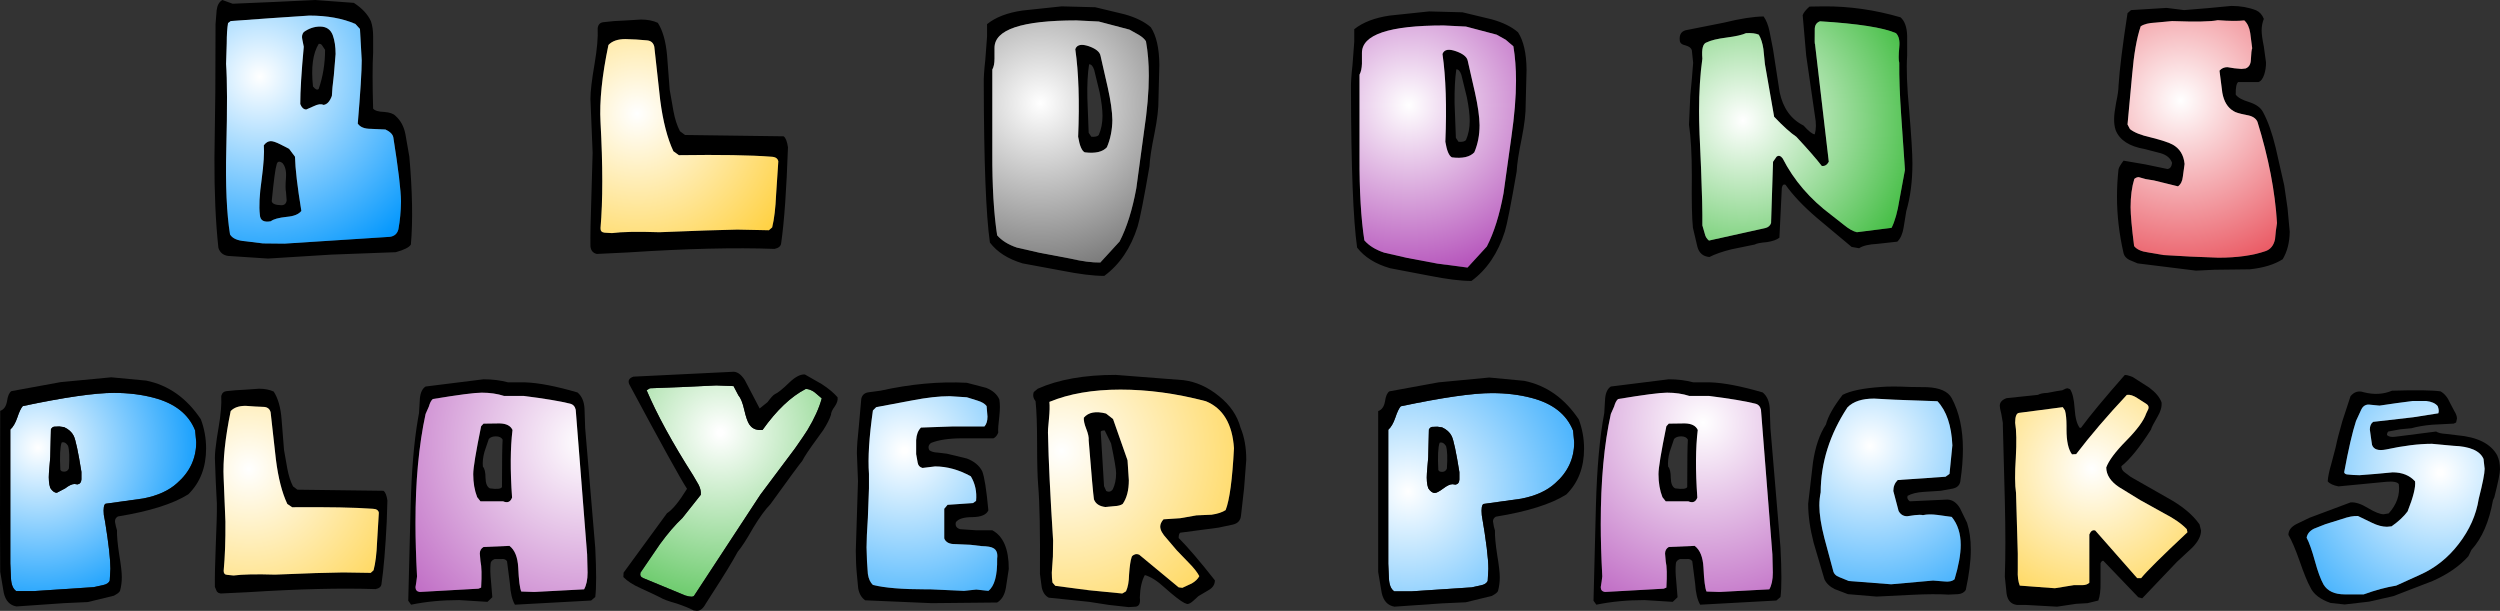
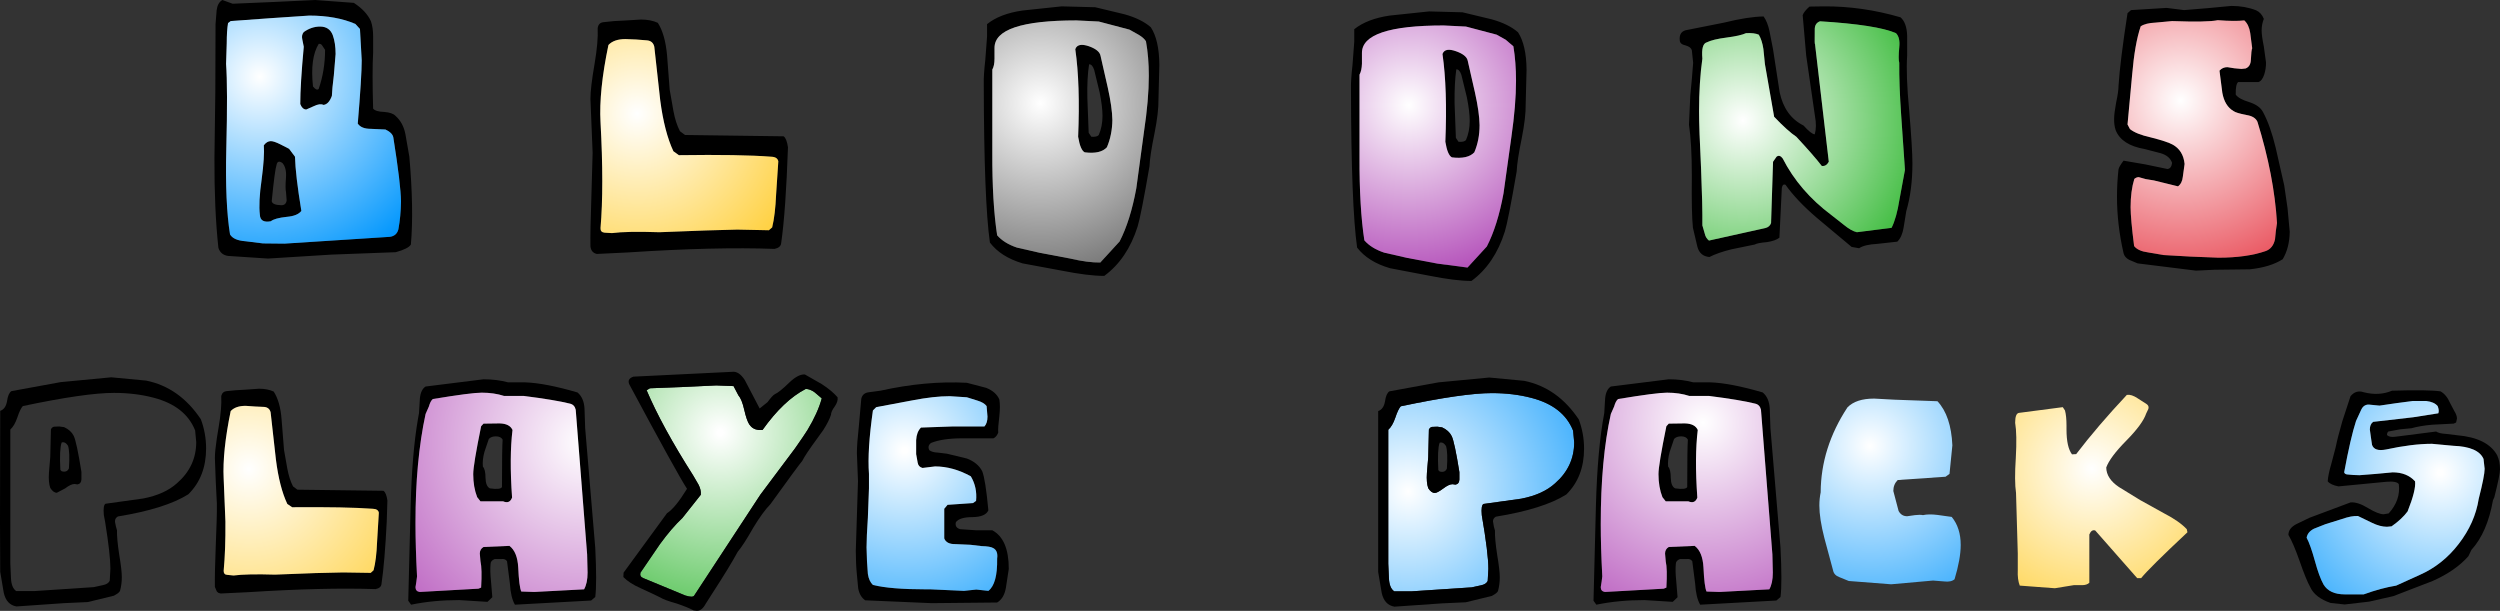
<svg xmlns="http://www.w3.org/2000/svg" xmlns:ns1="https://www.free-decompiler.com/flash" xmlns:xlink="http://www.w3.org/1999/xlink" ns1:objectType="frame" height="139.15px" width="569.5px">
  <rect width="100%" height="100%" fill="#333333" stroke="none" />
  <g transform="matrix(1.0, 0.0, 0.0, 1.0, 286.95, 85.1)">
    <use ns1:characterId="279" height="64.0" transform="matrix(1.0, 0.0, 0.0, 1.0, -238.1, -85.1)" width="472.75" xlink:href="#sprite0" />
    <use ns1:characterId="297" height="52.2" transform="matrix(1.0, 0.0, 0.0, 1.0, -286.95, 0.85)" width="46.95" xlink:href="#sprite1" />
    <use ns1:characterId="299" height="46.65" transform="matrix(1.0, 0.0, 0.0, 1.0, -238.0, 3.45)" width="39.3" xlink:href="#sprite2" />
    <use ns1:characterId="301" height="51.35" transform="matrix(1.0, 0.0, 0.0, 1.0, -193.95, 1.3)" width="42.8" xlink:href="#sprite3" />
    <use ns1:characterId="303" height="54.45" transform="matrix(1.0, 0.0, 0.0, 1.0, -144.95, -0.4)" width="48.8" xlink:href="#sprite4" />
    <use ns1:characterId="305" height="50.3" transform="matrix(1.0, 0.0, 0.0, 1.0, -92.0, 2.0)" width="34.85" xlink:href="#sprite5" />
    <use ns1:characterId="307" height="52.9" transform="matrix(1.0, 0.0, 0.0, 1.0, -51.6, 0.3)" width="48.55" xlink:href="#sprite6" />
    <use ns1:characterId="312" height="52.2" transform="matrix(1.0, 0.0, 0.0, 1.0, 26.9, 0.9)" width="47.0" xlink:href="#sprite7" />
    <use ns1:characterId="314" height="51.35" transform="matrix(1.0, 0.0, 0.0, 1.0, 76.05, 1.3)" width="42.8" xlink:href="#sprite8" />
    <use ns1:characterId="316" height="47.85" transform="matrix(1.0, 0.0, 0.0, 1.0, 124.95, 2.95)" width="37.05" xlink:href="#sprite9" />
    <use ns1:characterId="318" height="52.8" transform="matrix(1.0, 0.0, 0.0, 1.0, 168.6, 0.3)" width="45.85" xlink:href="#sprite10" />
    <use ns1:characterId="320" height="48.8" transform="matrix(1.0, 0.0, 0.0, 1.0, 234.35, 3.8)" width="48.2" xlink:href="#sprite11" />
  </g>
  <defs>
    <g id="sprite0" transform="matrix(1.0, 0.0, 0.0, 1.0, 0.0, 0.0)">
      <use ns1:characterId="278" height="64.0" transform="matrix(1.0, 0.0, 0.0, 1.0, 0.0, 0.0)" width="472.75" xlink:href="#shape0" />
    </g>
    <g id="shape0" transform="matrix(1.0, 0.0, 0.0, 1.0, 0.0, 0.0)">
      <path d="M466.85 10.6 L467.35 14.25 Q467.35 15.7 466.95 16.95 466.45 18.45 465.6 18.7 L461.0 18.7 Q460.4 19.2 460.45 21.55 461.15 22.55 463.5 23.25 465.85 24.0 466.65 25.5 468.35 28.65 469.55 33.65 L471.5 42.25 472.25 47.4 472.75 52.8 Q472.7 56.45 471.15 59.05 468.35 60.85 463.65 61.35 L455.55 61.45 451.4 61.65 438.1 60.0 436.2 59.2 Q435.15 58.65 434.9 57.7 433.4 51.15 433.4 44.85 433.4 41.65 433.75 38.55 433.9 37.9 434.9 36.6 L439.85 37.45 444.9 38.5 Q445.8 38.4 445.95 37.1 445.4 35.5 443.35 34.9 L439.7 33.95 Q434.45 33.05 433.1 29.65 432.7 28.45 432.75 27.0 432.75 25.85 433.2 23.4 433.75 20.85 433.75 19.55 434.1 14.0 435.8 3.0 L436.6 2.3 444.7 1.8 448.7 2.3 454.15 1.85 459.45 1.35 Q462.55 1.35 465.1 2.35 466.3 2.9 466.85 4.3 466.35 5.55 466.35 6.95 466.35 8.15 466.85 10.6 M456.35 4.6 Q454.05 5.1 445.95 4.8 L442.2 5.15 Q439.9 5.25 438.8 6.0 437.45 9.95 436.85 17.05 L435.8 28.35 436.35 29.4 Q437.75 30.55 441.1 31.3 444.85 32.25 446.1 32.95 448.5 34.3 448.8 37.35 L448.4 40.25 Q448.25 41.75 447.3 42.45 L441.8 41.1 439.95 40.8 438.35 40.35 Q437.85 40.35 437.35 40.75 436.5 43.5 436.5 47.2 436.5 49.75 437.3 56.05 438.2 57.2 440.5 57.5 L444.0 58.1 450.15 58.45 456.5 58.7 Q462.9 58.7 467.25 57.2 468.95 56.6 469.4 54.5 469.55 52.6 469.85 50.8 469.2 40.0 465.4 27.75 464.85 26.5 462.9 26.2 460.55 25.75 459.95 25.3 457.95 24.15 457.4 21.15 L456.75 16.1 Q457.45 15.3 458.55 15.3 L460.1 15.55 461.75 15.7 462.7 15.6 Q463.85 15.15 463.9 13.6 464.0 11.35 464.2 11.0 L463.75 7.5 Q463.45 5.6 462.4 4.65 460.3 4.9 456.35 4.6 M385.6 12.65 Q385.3 17.15 386.05 25.0 386.8 33.9 386.8 37.2 386.8 43.35 385.4 48.1 L384.8 51.8 Q384.45 54.0 383.35 55.05 L378.85 55.55 Q375.9 55.7 374.65 56.55 L372.95 56.25 365.0 49.6 Q360.4 45.65 357.9 42.1 357.25 41.8 357.05 42.8 L356.5 54.15 Q355.6 54.85 353.7 55.15 351.4 55.35 350.9 55.7 L345.55 56.8 Q342.5 57.55 340.55 58.55 338.35 58.35 337.8 56.15 L336.8 51.9 Q336.45 48.6 336.55 40.1 336.55 32.7 335.9 28.4 L336.2 21.7 336.55 18.05 336.85 14.3 336.55 11.45 Q336.35 10.7 335.15 10.35 333.85 10.1 333.8 9.2 333.6 7.35 335.1 6.9 L343.9 5.15 Q349.35 3.8 352.9 3.75 353.8 5.0 354.25 7.15 L355.05 11.25 356.55 21.0 Q357.7 26.45 362.0 28.6 363.75 30.55 364.55 30.6 365.05 28.85 364.6 26.45 L362.6 12.65 361.8 3.45 Q362.1 2.6 363.35 1.5 L366.65 1.45 Q375.4 1.4 384.1 3.95 385.5 5.2 385.6 8.1 L385.6 12.65 M383.05 7.55 Q378.7 5.65 365.75 4.85 364.5 5.3 364.55 6.8 364.5 10.4 364.6 9.95 L367.75 36.85 Q367.15 37.95 366.15 37.8 364.35 35.45 360.35 31.15 358.45 29.9 355.3 26.6 L353.2 14.6 352.85 11.15 Q352.55 9.15 351.8 7.9 350.75 7.45 348.9 7.55 347.6 8.15 344.5 8.55 341.35 8.95 339.95 9.65 338.65 10.0 338.95 13.35 338.2 18.65 338.2 25.35 338.2 29.35 338.65 38.35 339.0 46.8 338.95 51.35 L339.5 53.25 Q339.7 54.2 340.45 54.8 L353.3 51.95 Q354.3 51.7 354.6 50.8 L355.05 36.85 355.85 35.7 Q356.55 35.15 357.25 36.1 361.05 43.55 368.35 49.0 L371.15 51.2 Q372.85 52.6 374.15 52.9 L382.05 51.9 Q383.2 49.6 383.85 45.45 L385.1 38.7 384.25 26.45 Q383.75 19.3 383.8 14.3 383.55 13.5 383.8 10.8 384.05 8.55 383.05 7.55 M294.15 9.05 L292.1 7.9 285.1 6.05 280.0 5.8 Q261.4 5.8 261.4 12.05 L261.4 13.3 261.4 14.5 Q261.35 16.1 260.85 17.0 L260.85 35.9 Q260.8 47.25 261.95 54.75 263.5 56.55 266.45 57.55 L271.7 58.75 278.6 60.05 285.45 60.95 289.85 56.15 Q292.3 51.4 293.65 44.05 L295.45 31.15 Q296.5 23.9 296.5 18.4 296.5 14.15 295.9 10.55 L294.15 9.05 M290.95 4.4 Q294.75 5.45 296.95 7.35 298.85 10.25 298.9 15.9 L298.8 19.8 298.7 23.75 Q298.75 26.7 297.8 31.5 296.75 36.6 296.65 39.05 294.7 50.35 293.95 52.75 291.6 60.15 286.35 64.0 282.7 64.0 276.7 62.8 L267.8 61.1 Q262.8 59.65 260.3 56.4 258.95 46.9 258.9 20.15 258.85 18.35 259.25 14.8 L259.65 9.5 259.65 6.65 Q262.6 4.3 267.7 3.55 L276.7 2.6 284.3 2.8 290.95 4.4 M287.15 21.1 Q288.15 25.6 288.2 28.5 288.2 31.9 287.0 34.7 285.5 36.3 281.9 35.85 280.9 35.35 280.4 32.3 280.9 20.3 279.75 12.3 280.3 10.75 282.9 11.7 285.25 12.55 285.5 13.85 L287.15 21.1 M284.05 17.05 Q283.6 15.75 282.9 15.8 282.45 18.85 282.5 23.5 L282.8 31.4 283.4 32.3 Q284.7 32.4 285.1 31.9 285.95 29.95 285.95 27.55 285.95 25.4 285.3 22.15 L284.05 17.05 M213.3 6.2 Q215.2 9.1 215.25 14.75 L215.15 18.65 215.05 22.65 Q215.1 25.55 214.15 30.35 213.1 35.45 213.0 37.9 211.05 49.2 210.3 51.6 207.95 59.0 202.7 62.85 199.0 62.85 193.0 61.65 L184.1 60.0 Q179.1 58.5 176.65 55.25 175.3 45.75 175.25 19.0 175.2 17.2 175.6 13.65 L176.0 8.35 176.0 5.5 Q178.9 3.15 184.05 2.4 L193.0 1.45 200.65 1.65 207.3 3.25 Q211.1 4.3 213.3 6.2 M212.2 9.4 Q211.7 8.6 210.5 7.9 L208.45 6.75 201.45 4.9 196.35 4.65 Q177.7 4.65 177.7 10.9 L177.7 12.15 177.7 13.35 Q177.7 14.95 177.2 15.85 L177.2 34.8 Q177.15 46.1 178.3 53.6 179.85 55.4 182.8 56.4 L188.05 57.6 194.95 58.9 Q199.0 59.85 201.8 59.8 L206.2 55.0 Q208.65 50.25 210.0 42.9 L211.75 30.0 Q212.85 22.75 212.85 17.25 212.85 13.0 212.2 9.4 M203.3 33.55 Q201.85 35.15 198.25 34.7 197.25 34.2 196.75 31.15 197.25 19.15 196.1 11.2 196.65 9.65 199.25 10.55 201.6 11.4 201.85 12.7 L203.5 19.95 Q204.5 24.45 204.55 27.35 204.5 30.75 203.3 33.55 M198.85 22.35 L199.15 30.25 199.75 31.15 Q201.05 31.25 201.45 30.75 202.3 28.8 202.3 26.4 202.3 24.3 201.65 21.05 L200.4 15.9 Q199.95 14.6 199.25 14.65 198.75 17.7 198.85 22.35 M130.65 33.55 Q130.15 48.05 129.1 55.4 129.0 56.4 127.6 56.7 114.1 56.2 94.3 57.5 L87.1 57.85 Q85.8 57.55 85.65 56.1 85.6 52.45 85.85 45.35 L86.15 34.8 85.9 28.65 85.65 22.5 Q85.65 20.0 86.6 14.5 87.45 9.5 87.3 6.45 87.45 5.15 88.65 5.05 L91.05 4.8 93.9 4.65 97.15 4.45 Q99.4 4.45 101.0 5.2 102.65 7.75 103.1 12.5 L103.7 20.4 104.55 25.25 Q105.05 28.0 106.05 29.9 L107.2 30.75 129.65 31.05 Q130.35 31.5 130.65 33.55 M128.45 36.75 Q128.25 35.75 126.85 35.7 119.85 35.15 105.8 35.35 L104.55 34.45 Q102.5 30.1 101.55 22.85 L100.2 10.65 Q99.9 9.35 98.6 9.2 L96.1 9.0 93.65 8.9 Q91.0 8.9 89.75 10.25 87.55 20.75 87.95 27.85 88.75 42.6 87.95 51.95 87.9 52.9 88.85 53.0 L90.55 53.1 Q93.95 52.65 101.35 52.9 L111.9 52.5 119.1 52.3 126.3 52.45 127.05 51.8 Q127.75 48.95 127.95 44.3 L128.45 36.75 M44.4 35.7 Q45.45 47.65 44.75 55.7 44.2 56.65 41.3 57.45 L26.65 58.0 12.2 58.9 3.1 58.3 Q1.4 58.05 0.9 56.45 -0.05 47.7 0.0 36.0 L0.2 20.9 0.25 5.5 0.5 2.35 Q0.7 0.65 1.8 0.0 L4.15 0.85 13.5 0.45 22.95 0.0 31.75 0.65 Q34.6 2.5 35.65 4.85 36.15 6.3 36.15 8.3 L36.15 12.0 Q35.9 16.3 36.15 24.75 36.75 25.45 38.7 25.5 40.55 25.65 41.25 26.4 43.0 27.95 43.5 30.55 L44.4 35.7 M40.75 31.3 Q40.55 30.25 38.95 29.5 L35.6 29.35 Q33.45 29.35 32.65 28.15 33.55 17.45 33.55 13.75 L33.15 6.6 32.1 5.45 Q27.7 3.55 21.6 3.55 L12.65 4.15 3.7 4.8 3.1 5.25 Q2.8 6.95 2.8 9.85 L2.65 14.55 Q3.05 20.0 2.7 33.95 2.4 46.3 3.55 53.4 4.35 54.75 7.0 54.95 L11.05 55.45 15.95 55.5 39.95 53.95 Q41.5 53.75 41.9 52.25 42.45 49.3 42.5 45.9 42.45 42.0 40.75 31.3 M24.6 10.45 Q24.3 9.9 23.75 10.0 21.75 13.25 22.45 19.7 23.3 20.75 23.75 20.25 25.2 16.05 25.2 11.35 L24.6 10.45 M27.6 12.3 L27.2 17.15 Q26.8 20.35 26.75 21.85 26.05 23.75 24.85 23.9 24.0 23.5 22.6 24.2 L20.9 24.95 Q20.0 24.9 19.55 23.7 19.55 19.3 20.35 10.65 L20.0 8.9 Q19.8 7.95 20.35 7.3 22.1 6.05 24.05 6.05 26.2 6.05 26.95 8.0 27.6 9.8 27.6 12.3 M15.05 32.9 L17.0 33.9 18.35 35.7 Q18.45 39.85 19.8 48.05 18.9 49.2 16.45 49.4 13.7 49.7 12.85 50.4 10.45 50.85 10.35 48.95 10.0 46.1 10.75 40.9 11.45 35.65 11.25 33.1 11.95 32.15 12.85 32.15 13.55 32.15 15.05 32.9 M16.45 45.65 L16.3 43.75 Q16.1 42.9 16.3 40.4 16.45 38.25 15.5 37.15 14.4 36.35 14.15 37.55 13.75 38.7 13.05 45.8 13.15 46.7 15.25 46.75 16.3 46.75 16.45 45.65" fill="#000000" fill-rule="evenodd" stroke="none" />
      <path d="M456.35 4.6 Q460.3 4.9 462.4 4.65 463.45 5.6 463.75 7.5 L464.2 11.0 Q464.0 11.35 463.9 13.6 463.85 15.15 462.7 15.6 L461.75 15.7 460.1 15.55 458.55 15.3 Q457.45 15.3 456.75 16.1 L457.4 21.15 Q457.95 24.15 459.95 25.3 460.55 25.75 462.9 26.2 464.85 26.5 465.4 27.75 469.2 40.0 469.85 50.8 469.55 52.6 469.4 54.5 468.95 56.6 467.25 57.2 462.9 58.7 456.5 58.7 L450.15 58.45 444.0 58.1 440.5 57.5 Q438.2 57.2 437.3 56.05 436.5 49.75 436.5 47.2 436.5 43.5 437.35 40.75 437.85 40.35 438.35 40.35 L439.95 40.8 441.8 41.1 447.3 42.45 Q448.25 41.75 448.4 40.25 L448.8 37.35 Q448.5 34.3 446.1 32.95 444.85 32.25 441.1 31.3 437.75 30.55 436.35 29.4 L435.8 28.35 436.85 17.05 Q437.45 9.95 438.8 6.0 439.9 5.25 442.2 5.15 L445.95 4.8 Q454.05 5.1 456.35 4.6" fill="url(#gradient0)" fill-rule="evenodd" stroke="none" />
      <path d="M383.05 7.55 Q384.05 8.55 383.8 10.8 383.55 13.5 383.8 14.3 383.75 19.3 384.25 26.45 L385.1 38.7 383.85 45.45 Q383.2 49.6 382.05 51.9 L374.15 52.9 Q372.85 52.6 371.15 51.2 L368.35 49.0 Q361.05 43.55 357.25 36.1 356.55 35.15 355.85 35.7 L355.05 36.85 354.6 50.8 Q354.3 51.7 353.3 51.95 L340.45 54.8 Q339.7 54.2 339.5 53.25 L338.95 51.35 Q339.0 46.8 338.65 38.35 338.2 29.35 338.2 25.35 338.2 18.65 338.95 13.35 338.65 10.0 339.95 9.65 341.35 8.95 344.5 8.55 347.6 8.15 348.9 7.55 350.75 7.45 351.8 7.9 352.55 9.15 352.85 11.15 L353.2 14.6 355.3 26.6 Q358.45 29.9 360.35 31.15 364.35 35.45 366.15 37.8 367.15 37.95 367.75 36.85 L364.6 9.95 Q364.5 10.4 364.55 6.8 364.5 5.3 365.75 4.85 378.7 5.65 383.05 7.55" fill="url(#gradient1)" fill-rule="evenodd" stroke="none" />
      <path d="M294.15 9.05 L295.9 10.55 Q296.5 14.15 296.5 18.4 296.5 23.9 295.45 31.15 L293.65 44.05 Q292.3 51.4 289.85 56.15 L285.45 60.95 278.6 60.05 271.7 58.75 266.45 57.55 Q263.5 56.55 261.95 54.75 260.8 47.25 260.85 35.9 L260.85 17.0 Q261.35 16.1 261.4 14.5 L261.4 13.3 261.4 12.05 Q261.4 5.8 280.0 5.8 L285.1 6.05 292.1 7.9 294.15 9.05 M287.15 21.1 L285.5 13.85 Q285.25 12.55 282.9 11.7 280.3 10.75 279.75 12.3 280.9 20.3 280.4 32.3 280.9 35.35 281.9 35.85 285.5 36.3 287.0 34.7 288.2 31.9 288.2 28.5 288.15 25.6 287.15 21.1" fill="url(#gradient2)" fill-rule="evenodd" stroke="none" />
      <path d="M203.3 33.55 Q204.5 30.75 204.55 27.35 204.5 24.45 203.5 19.95 L201.85 12.7 Q201.6 11.4 199.25 10.55 196.65 9.65 196.1 11.2 197.25 19.15 196.75 31.15 197.25 34.2 198.25 34.7 201.85 35.15 203.3 33.55 M212.2 9.4 Q212.85 13.0 212.85 17.25 212.85 22.75 211.75 30.0 L210.0 42.9 Q208.65 50.25 206.2 55.0 L201.8 59.8 Q199.0 59.85 194.95 58.9 L188.05 57.6 182.8 56.4 Q179.85 55.4 178.3 53.6 177.15 46.1 177.2 34.8 L177.2 15.85 Q177.7 14.95 177.7 13.35 L177.7 12.15 177.7 10.9 Q177.7 4.65 196.35 4.65 L201.45 4.9 208.45 6.75 210.5 7.9 Q211.7 8.6 212.2 9.4" fill="url(#gradient3)" fill-rule="evenodd" stroke="none" />
      <path d="M128.45 36.75 L127.95 44.3 Q127.75 48.95 127.05 51.8 L126.3 52.45 119.1 52.3 111.9 52.5 101.35 52.9 Q93.95 52.65 90.55 53.1 L88.85 53.0 Q87.9 52.9 87.95 51.95 88.75 42.6 87.95 27.85 87.55 20.75 89.75 10.25 91.0 8.9 93.65 8.9 L96.1 9.0 98.6 9.2 Q99.9 9.35 100.2 10.65 L101.55 22.85 Q102.5 30.1 104.55 34.45 L105.8 35.35 Q119.85 35.15 126.85 35.7 128.25 35.75 128.45 36.75" fill="url(#gradient4)" fill-rule="evenodd" stroke="none" />
      <path d="M40.75 31.3 Q42.45 42.0 42.5 45.9 42.45 49.3 41.9 52.25 41.5 53.75 39.95 53.95 L15.95 55.5 11.05 55.45 7.0 54.95 Q4.35 54.75 3.55 53.4 2.4 46.3 2.7 33.95 3.05 20.0 2.65 14.55 L2.8 9.85 Q2.8 6.95 3.1 5.25 L3.7 4.8 12.65 4.15 21.6 3.55 Q27.7 3.55 32.1 5.45 L33.15 6.6 33.55 13.75 Q33.55 17.45 32.65 28.15 33.45 29.35 35.6 29.35 L38.95 29.5 Q40.55 30.25 40.75 31.3 M15.05 32.9 Q13.55 32.15 12.85 32.15 11.95 32.15 11.25 33.1 11.45 35.65 10.75 40.9 10.0 46.1 10.35 48.95 10.45 50.85 12.85 50.4 13.7 49.7 16.45 49.4 18.9 49.2 19.8 48.05 18.45 39.85 18.35 35.7 L17.0 33.9 15.05 32.9 M27.6 12.3 Q27.6 9.8 26.95 8.0 26.2 6.05 24.05 6.05 22.1 6.05 20.35 7.3 19.8 7.95 20.0 8.9 L20.35 10.65 Q19.55 19.3 19.55 23.7 20.0 24.9 20.9 24.95 L22.6 24.2 Q24.0 23.5 24.85 23.9 26.05 23.75 26.75 21.85 26.8 20.35 27.2 17.15 L27.6 12.3" fill="url(#gradient5)" fill-rule="evenodd" stroke="none" />
    </g>
    <radialGradient cx="0" cy="0" gradientTransform="matrix(0.048, 0.0, 0.0, 0.048, 447.9, 22.9)" gradientUnits="userSpaceOnUse" id="gradient0" r="819.2" spreadMethod="pad">
      <stop offset="0.0" stop-color="#ffffff" />
      <stop offset="1.0" stop-color="#ea5b65" />
    </radialGradient>
    <radialGradient cx="0" cy="0" gradientTransform="matrix(0.051, 0.0, 0.0, 0.051, 348.2, 27.45)" gradientUnits="userSpaceOnUse" id="gradient1" r="819.2" spreadMethod="pad">
      <stop offset="0.0" stop-color="#ffffff" />
      <stop offset="1.0" stop-color="#45be45" />
    </radialGradient>
    <radialGradient cx="0" cy="0" gradientTransform="matrix(0.049, 0.0, 0.0, 0.049, 272.1, 23.95)" gradientUnits="userSpaceOnUse" id="gradient2" r="819.2" spreadMethod="pad">
      <stop offset="0.0" stop-color="#ffffff" />
      <stop offset="1.0" stop-color="#b34fb9" />
    </radialGradient>
    <radialGradient cx="0" cy="0" gradientTransform="matrix(0.048, 0.0, 0.0, 0.048, 188.15, 23.5)" gradientUnits="userSpaceOnUse" id="gradient3" r="819.2" spreadMethod="pad">
      <stop offset="0.0" stop-color="#ffffff" />
      <stop offset="1.0" stop-color="#797979" />
    </radialGradient>
    <radialGradient cx="0" cy="0" gradientTransform="matrix(0.049, 0.0, 0.0, 0.049, 96.3, 25.9)" gradientUnits="userSpaceOnUse" id="gradient4" r="819.2" spreadMethod="pad">
      <stop offset="0.0" stop-color="#ffffff" />
      <stop offset="1.0" stop-color="#ffd142" />
    </radialGradient>
    <radialGradient cx="0" cy="0" gradientTransform="matrix(0.058, 0.0, 0.0, 0.058, 10.3, 17.45)" gradientUnits="userSpaceOnUse" id="gradient5" r="819.2" spreadMethod="pad">
      <stop offset="0.0" stop-color="#ffffff" />
      <stop offset="1.0" stop-color="#0096fd" />
    </radialGradient>
    <g id="sprite1" transform="matrix(1.0, 0.0, 0.0, 1.0, -0.05, 0.0)">
      <use ns1:characterId="296" height="52.2" transform="matrix(1.0, 0.0, 0.0, 1.0, 0.05, 0.0)" width="46.95" xlink:href="#shape1" />
    </g>
    <g id="shape1" transform="matrix(1.0, 0.0, 0.0, 1.0, -0.05, 0.0)">
-       <path d="M13.55 11.2 L12.35 11.25 Q11.9 11.35 11.65 11.85 L11.5 18.15 11.2 21.75 Q11.05 23.9 11.5 25.2 12.2 26.3 13.0 26.3 L14.9 25.3 Q16.2 24.3 17.05 24.3 L17.7 24.4 Q18.55 24.25 18.6 23.25 L18.6 21.55 Q17.5 14.7 16.85 13.35 16.2 12.05 14.65 11.35 L13.55 11.2 M44.5 12.1 L44.75 14.75 Q44.75 20.3 40.4 24.1 37.6 26.65 32.7 27.6 L24.1 28.8 Q23.5 29.1 23.7 31.35 L24.0 32.95 Q25.2 40.4 25.2 43.6 L25.05 46.3 Q24.75 47.1 23.45 47.35 L21.4 47.8 7.8 48.7 3.75 48.7 Q2.65 47.95 2.55 45.75 L2.4 42.4 2.4 11.9 Q3.35 11.05 4.0 9.15 4.65 7.2 5.25 6.55 19.5 3.55 26.0 3.55 30.9 3.55 35.05 4.65 42.3 6.55 44.5 12.1" fill="url(#gradient6)" fill-rule="evenodd" stroke="none" />
      <path d="M47.0 16.2 Q47.0 22.65 42.95 26.65 37.7 29.95 26.9 31.7 26.25 32.1 26.25 32.75 L26.25 32.95 26.45 33.95 26.7 34.85 Q26.65 36.75 27.2 40.35 27.8 43.9 27.8 45.5 27.8 47.15 27.4 48.6 27.3 49.05 26.0 49.75 L20.05 51.2 14.6 51.45 3.8 52.2 Q1.5 51.8 0.9 49.05 L0.1 44.3 0.05 32.95 0.1 7.65 Q1.35 7.2 1.65 5.45 1.9 3.65 2.65 3.15 L13.85 1.1 25.4 0.0 33.35 0.75 Q40.95 2.3 45.8 9.55 47.0 12.75 47.0 16.2 M44.5 12.1 Q42.3 6.55 35.05 4.65 30.9 3.55 26.0 3.55 19.5 3.55 5.25 6.55 4.65 7.2 4.0 9.15 3.35 11.05 2.4 11.9 L2.4 42.4 2.55 45.75 Q2.65 47.95 3.75 48.7 L7.8 48.7 21.4 47.8 23.45 47.35 Q24.75 47.1 25.05 46.3 L25.2 43.6 Q25.2 40.4 24.0 32.95 L23.7 31.35 Q23.5 29.1 24.1 28.8 L32.7 27.6 Q37.6 26.65 40.4 24.1 44.75 20.3 44.75 14.75 L44.5 12.1 M13.55 11.2 L14.65 11.35 Q16.2 12.05 16.85 13.35 17.5 14.7 18.6 21.55 L18.6 23.25 Q18.55 24.25 17.7 24.4 L17.05 24.3 Q16.2 24.3 14.9 25.3 L13.0 26.3 Q12.2 26.3 11.5 25.2 11.05 23.9 11.2 21.75 L11.5 18.15 11.65 11.85 Q11.9 11.35 12.35 11.25 L13.55 11.2 M15.75 20.75 Q16.0 17.05 15.55 15.6 14.9 14.6 14.1 14.85 13.55 16.35 13.8 21.1 L14.1 21.4 Q15.3 21.75 15.75 20.75" fill="#000000" fill-rule="evenodd" stroke="none" />
    </g>
    <radialGradient cx="0" cy="0" gradientTransform="matrix(0.044, 0.0, 0.0, 0.044, 8.7, 16.05)" gradientUnits="userSpaceOnUse" id="gradient6" r="819.2" spreadMethod="pad">
      <stop offset="0.0" stop-color="#ffffff" />
      <stop offset="1.0" stop-color="#1ba1fd" />
    </radialGradient>
    <g id="sprite2" transform="matrix(1.0, 0.0, 0.0, 1.0, 0.0, 0.0)">
      <use ns1:characterId="298" height="46.65" transform="matrix(1.0, 0.0, 0.0, 1.0, 0.0, 0.0)" width="39.3" xlink:href="#shape2" />
    </g>
    <g id="shape2" transform="matrix(1.0, 0.0, 0.0, 1.0, 0.0, 0.0)">
      <path d="M37.95 44.5 Q37.85 45.4 36.6 45.65 24.85 45.25 7.55 46.35 L1.3 46.65 0.8 46.5 0.45 46.2 0.0 45.15 Q-0.05 41.95 0.2 35.75 L0.4 30.25 0.45 28.2 0.45 26.1 0.2 21.15 0.0 15.8 Q0.0 14.25 0.45 11.25 L0.8 9.1 0.85 8.8 Q1.6 4.45 1.45 1.75 L1.5 1.5 Q1.75 0.65 2.65 0.55 L4.7 0.35 7.2 0.2 10.05 0.0 Q12.0 0.0 13.4 0.65 14.9 2.95 15.2 7.05 L15.75 13.95 16.5 18.2 Q16.95 20.6 17.8 22.25 L18.8 23.0 38.4 23.25 Q39.05 23.7 39.3 25.45 L39.15 30.25 Q38.7 39.4 37.95 44.5 M37.35 28.25 Q37.2 27.4 36.0 27.35 29.9 26.9 17.6 27.0 L16.5 26.25 Q14.7 22.45 13.9 16.1 L12.7 5.4 Q12.45 4.3 11.3 4.15 L9.15 4.05 7.0 3.9 Q4.7 3.9 3.6 5.1 1.7 14.3 2.0 20.45 L2.4 30.25 Q2.45 36.7 2.0 41.5 2.0 42.35 2.8 42.4 L4.25 42.55 Q7.25 42.15 13.7 42.35 L22.9 42.0 29.2 41.85 35.5 41.95 36.15 41.35 Q36.8 38.9 36.95 34.9 L37.35 28.25" fill="#000000" fill-rule="evenodd" stroke="none" />
      <path d="M37.35 28.25 L36.95 34.9 Q36.8 38.9 36.15 41.35 L35.5 41.95 29.2 41.85 22.9 42.0 13.7 42.35 Q7.25 42.15 4.25 42.55 L2.8 42.4 Q2.0 42.35 2.0 41.5 2.45 36.7 2.4 30.25 L2.0 20.45 Q1.7 14.3 3.6 5.1 4.7 3.9 7.0 3.9 L9.15 4.05 11.3 4.15 Q12.45 4.3 12.7 5.4 L13.9 16.1 Q14.7 22.45 16.5 26.25 L17.6 27.0 Q29.9 26.9 36.0 27.35 37.2 27.4 37.35 28.25" fill="url(#gradient7)" fill-rule="evenodd" stroke="none" />
    </g>
    <radialGradient cx="0" cy="0" gradientTransform="matrix(0.045, 0.0, 0.0, 0.045, 7.75, 18.3)" gradientUnits="userSpaceOnUse" id="gradient7" r="819.2" spreadMethod="pad">
      <stop offset="0.0" stop-color="#ffffff" />
      <stop offset="1.0" stop-color="#ffd964" />
    </radialGradient>
    <g id="sprite3" transform="matrix(1.0, 0.0, 0.0, 1.0, 0.0, 0.0)">
      <use ns1:characterId="300" height="51.35" transform="matrix(1.0, 0.0, 0.0, 1.0, 0.0, 0.0)" width="42.8" xlink:href="#shape3" />
    </g>
    <g id="shape3" transform="matrix(1.0, 0.0, 0.0, 1.0, 0.0, 0.0)">
      <path d="M42.6 38.4 Q43.0 46.5 42.6 49.6 L41.65 50.4 24.3 51.35 Q23.35 49.75 23.15 46.5 L22.5 41.45 Q22.1 40.85 21.25 40.95 L19.7 40.95 Q18.75 41.3 18.75 42.1 18.6 43.6 18.85 46.0 L19.15 49.65 18.05 50.7 11.6 50.3 Q5.7 50.3 0.65 51.35 L0.0 50.45 0.45 32.6 0.55 28.8 Q0.85 16.95 2.2 9.1 L2.45 7.7 2.65 4.35 Q2.85 2.35 3.95 1.65 L17.15 0.0 Q20.15 0.0 22.75 0.7 L26.6 0.7 Q31.2 0.85 38.55 3.0 40.0 4.2 40.15 6.65 L40.3 11.1 42.6 38.4 M38.15 6.95 Q37.9 5.8 36.85 5.55 33.45 4.7 26.35 3.8 L21.85 3.8 Q19.55 3.05 16.75 3.05 14.35 3.05 5.6 4.5 5.05 4.95 4.7 6.2 L3.95 7.9 Q2.8 13.15 2.2 19.6 1.65 25.6 1.65 32.6 L1.65 33.0 Q1.65 38.15 2.0 44.9 L1.85 46.1 1.65 47.35 Q1.65 48.3 2.6 48.45 L16.0 47.7 16.6 47.45 Q16.85 43.2 16.45 41.45 L16.3 39.7 Q16.3 38.7 17.15 38.2 L23.05 37.95 Q24.85 39.3 25.05 42.85 25.25 47.3 25.75 48.35 L28.7 48.45 40.05 47.85 Q40.85 46.45 40.85 44.05 L40.75 39.9 38.15 6.95 M17.15 10.1 L20.8 10.05 Q23.1 10.1 23.75 11.55 23.0 17.65 23.65 26.95 23.1 28.45 21.6 27.8 L16.45 27.8 15.7 26.85 Q14.8 24.55 14.8 21.6 14.8 19.5 16.6 10.7 L17.15 10.1 M17.35 16.55 Q16.85 18.4 17.0 19.9 17.6 20.55 17.6 22.45 17.65 24.4 18.6 24.85 21.0 25.2 21.35 24.55 21.35 15.65 21.5 13.75 21.1 13.0 19.95 13.0 18.9 13.0 18.35 13.6 L17.35 16.55" fill="#000000" fill-rule="evenodd" stroke="none" />
      <path d="M17.15 10.1 L16.6 10.7 Q14.8 19.5 14.8 21.6 14.8 24.55 15.7 26.85 L16.45 27.8 21.6 27.8 Q23.1 28.45 23.65 26.95 23.0 17.65 23.75 11.55 23.1 10.1 20.8 10.05 L17.15 10.1 M38.15 6.95 L40.75 39.9 40.85 44.05 Q40.85 46.45 40.05 47.85 L28.7 48.45 25.75 48.35 Q25.25 47.3 25.05 42.85 24.85 39.3 23.05 37.95 L17.15 38.2 Q16.3 38.7 16.3 39.7 L16.45 41.45 Q16.85 43.2 16.6 47.45 L16.0 47.7 2.6 48.45 Q1.65 48.3 1.65 47.35 L1.85 46.1 2.0 44.9 Q1.65 38.15 1.65 33.0 L1.65 32.6 Q1.65 25.6 2.2 19.6 2.8 13.15 3.95 7.9 L4.7 6.2 Q5.05 4.95 5.6 4.5 14.35 3.05 16.75 3.05 19.55 3.05 21.85 3.8 L26.35 3.8 Q33.45 4.7 36.85 5.55 37.9 5.8 38.15 6.95" fill="url(#gradient8)" fill-rule="evenodd" stroke="none" />
    </g>
    <radialGradient cx="0" cy="0" gradientTransform="matrix(0.063, 0.0, 0.0, 0.063, 40.2, 14.35)" gradientUnits="userSpaceOnUse" id="gradient8" r="819.2" spreadMethod="pad">
      <stop offset="0.0" stop-color="#ffffff" />
      <stop offset="1.0" stop-color="#c06dc5" />
    </radialGradient>
    <g id="sprite4" transform="matrix(1.0, 0.0, 0.0, 1.0, 0.0, 0.0)">
      <use ns1:characterId="302" height="54.45" transform="matrix(1.0, 0.0, 0.0, 1.0, 0.0, 0.0)" width="48.8" xlink:href="#shape4" />
    </g>
    <g id="shape4" transform="matrix(1.0, 0.0, 0.0, 1.0, 0.0, 0.0)">
      <path d="M43.55 4.65 L45.2 6.05 Q44.3 9.35 41.95 13.25 L40.9 14.85 39.1 17.45 31.2 28.0 16.15 50.95 Q15.85 51.5 14.1 50.95 L4.55 47.0 Q3.65 46.65 3.9 45.75 L8.3 39.3 Q10.95 35.65 13.45 33.3 L17.65 28.0 Q17.75 26.95 17.15 25.75 L15.9 23.6 Q8.8 12.45 5.3 4.2 L6.05 3.75 13.75 3.45 21.15 3.1 25.1 3.25 26.2 5.35 Q27.0 6.25 27.55 8.7 28.1 11.1 28.7 12.0 29.45 13.1 30.8 13.25 L31.7 13.25 Q36.5 6.5 41.55 3.9 42.5 3.9 43.55 4.65" fill="url(#gradient9)" fill-rule="evenodd" stroke="none" />
      <path d="M43.55 4.65 Q42.5 3.9 41.55 3.9 36.5 6.5 31.7 13.25 L30.8 13.25 Q29.45 13.1 28.7 12.0 28.1 11.1 27.55 8.7 27.0 6.25 26.2 5.35 L25.1 3.25 21.15 3.1 13.75 3.45 6.05 3.75 5.3 4.2 Q8.8 12.45 15.9 23.6 L17.15 25.75 Q17.75 26.95 17.65 28.0 L13.45 33.3 Q10.95 35.65 8.3 39.3 L3.9 45.75 Q3.65 46.65 4.55 47.0 L14.1 50.95 Q15.85 51.5 16.15 50.95 L31.2 28.0 39.1 17.45 40.9 14.85 41.95 13.25 Q44.3 9.35 45.2 6.05 L43.55 4.65 M47.3 9.8 Q46.8 11.3 45.55 13.25 L44.4 14.85 44.15 15.2 Q41.5 18.8 40.75 20.3 39.85 21.35 33.5 30.15 31.75 31.95 29.6 35.5 27.4 39.4 26.05 41.0 24.3 44.25 20.25 50.5 L18.75 52.85 Q17.9 54.45 16.75 54.45 L16.0 54.35 Q14.7 53.65 12.2 52.8 9.35 52.0 8.4 51.4 7.45 50.9 3.95 49.3 1.35 48.15 0.0 46.75 L0.05 45.75 9.95 32.2 Q11.8 31.05 14.5 26.65 12.2 23.1 1.35 2.85 0.8 1.6 2.3 1.1 L24.8 0.0 Q26.3 -0.2 27.65 1.85 L31.05 8.35 32.85 6.9 Q33.95 5.4 34.5 5.1 35.55 4.65 37.85 2.4 39.85 0.5 41.35 0.6 L45.2 2.8 Q47.45 4.25 48.8 5.8 48.95 6.75 48.15 7.9 47.3 9.05 47.3 9.8" fill="#000000" fill-rule="evenodd" stroke="none" />
    </g>
    <radialGradient cx="0" cy="0" gradientTransform="matrix(0.046, 0.0, 0.0, 0.046, 22.1, 13.85)" gradientUnits="userSpaceOnUse" id="gradient9" r="819.2" spreadMethod="pad">
      <stop offset="0.016" stop-color="#ffffff" />
      <stop offset="1.0" stop-color="#6fcc6f" />
    </radialGradient>
    <g id="sprite5" transform="matrix(1.0, 0.0, 0.0, 1.0, 0.0, 0.0)">
      <use ns1:characterId="304" height="50.3" transform="matrix(1.0, 0.0, 0.0, 1.0, 0.0, 0.0)" width="34.85" xlink:href="#shape5" />
    </g>
    <g id="shape5" transform="matrix(1.0, 0.0, 0.0, 1.0, 0.0, 0.0)">
      <path d="M32.7 7.7 Q32.35 10.45 32.45 11.45 32.05 12.45 31.35 12.75 L24.25 12.75 Q19.75 12.75 17.15 13.8 16.25 14.45 16.75 15.45 17.4 15.95 18.65 16.0 L20.75 16.25 25.3 17.35 Q27.8 18.3 28.8 20.25 29.55 22.15 30.2 29.15 29.55 30.65 26.6 30.7 23.65 30.7 22.8 31.85 22.5 33.1 23.8 33.45 L27.45 33.7 31.1 33.7 Q34.85 35.7 34.85 42.5 L34.2 46.75 Q33.8 49.2 32.2 50.15 L17.25 50.3 2.15 49.65 Q0.9 48.8 0.55 46.95 L0.25 43.8 Q0.0 41.25 0.0 38.35 L0.25 30.45 0.5 22.5 0.25 16.1 Q0.25 14.0 0.7 9.95 L1.25 3.75 Q1.55 2.4 3.0 2.25 L5.6 1.9 Q16.0 -0.4 25.3 0.1 L29.7 1.25 Q31.95 2.15 32.7 3.9 32.95 5.4 32.7 7.7 M21.4 3.15 Q17.8 3.15 12.9 4.1 L4.65 5.65 3.9 6.4 Q2.6 15.5 3.0 20.85 L3.0 24.15 2.75 30.85 Q2.45 35.25 2.45 37.6 L2.55 40.75 2.75 43.65 Q3.0 45.3 3.9 46.15 7.9 47.15 15.9 47.15 L17.0 47.15 24.65 47.5 27.45 47.2 30.2 47.5 Q32.3 45.9 32.2 40.15 32.45 38.35 31.3 37.75 30.65 37.35 28.65 37.3 L26.1 37.0 22.75 36.85 Q20.65 36.9 20.15 35.55 L20.15 28.8 20.9 27.9 26.7 27.5 27.4 27.0 Q27.7 23.9 26.2 21.4 22.1 19.15 18.05 19.15 L15.2 19.5 Q14.25 19.25 14.1 18.3 L13.75 16.35 13.75 13.15 Q13.85 11.3 14.85 10.3 L22.0 10.05 29.3 10.05 Q30.0 9.3 30.0 7.8 L29.8 5.4 Q29.2 4.6 27.7 4.15 L25.3 3.4 21.4 3.15" fill="#000000" fill-rule="evenodd" stroke="none" />
      <path d="M21.4 3.15 L25.3 3.4 27.7 4.15 Q29.2 4.6 29.8 5.4 L30.0 7.8 Q30.0 9.3 29.3 10.05 L22.0 10.05 14.85 10.3 Q13.85 11.3 13.75 13.15 L13.75 16.35 14.1 18.3 Q14.25 19.25 15.2 19.5 L18.05 19.15 Q22.1 19.15 26.2 21.4 27.7 23.9 27.4 27.0 L26.7 27.5 20.9 27.9 20.15 28.8 20.15 35.55 Q20.65 36.9 22.75 36.85 L26.1 37.0 28.65 37.3 Q30.65 37.35 31.3 37.75 32.45 38.35 32.2 40.15 32.3 45.9 30.2 47.5 L27.45 47.2 24.65 47.5 17.0 47.15 15.9 47.15 Q7.9 47.15 3.9 46.15 3.0 45.3 2.75 43.65 L2.55 40.75 2.45 37.6 Q2.45 35.25 2.75 30.85 L3.0 24.15 3.0 20.85 Q2.6 15.5 3.9 6.4 L4.65 5.65 12.9 4.1 Q17.8 3.15 21.4 3.15" fill="url(#gradient10)" fill-rule="evenodd" stroke="none" />
    </g>
    <radialGradient cx="0" cy="0" gradientTransform="matrix(0.045, 0.0, 0.0, 0.045, 11.15, 15.5)" gradientUnits="userSpaceOnUse" id="gradient10" r="819.2" spreadMethod="pad">
      <stop offset="0.016" stop-color="#ffffff" />
      <stop offset="1.0" stop-color="#4eb6fd" />
    </radialGradient>
    <g id="sprite6" transform="matrix(1.0, 0.0, 0.0, 1.0, 0.0, 0.0)">
      <use ns1:characterId="306" height="52.9" transform="matrix(1.0, 0.0, 0.0, 1.0, 0.0, 0.0)" width="48.55" xlink:href="#shape6" />
    </g>
    <g id="shape6" transform="matrix(1.0, 0.0, 0.0, 1.0, 0.0, 0.0)">
-       <path d="M42.35 4.85 Q46.15 7.9 47.25 12.05 48.55 15.15 48.55 19.35 L48.05 25.85 47.35 32.05 Q47.2 33.7 45.5 34.1 L42.2 34.8 33.5 35.95 Q33.15 36.2 33.15 37.15 36.25 40.25 41.4 46.8 41.4 48.15 40.1 48.95 L37.65 50.4 36.55 51.4 Q35.7 52.2 35.1 52.2 L34.45 51.95 Q33.15 51.3 30.0 48.5 27.45 46.15 25.45 45.6 24.4 47.45 24.3 50.75 24.55 52.6 23.4 52.8 L21.75 52.9 17.25 52.4 12.75 51.7 3.55 50.75 Q2.3 50.1 1.95 48.35 L1.55 45.35 Q1.65 31.1 1.15 25.2 0.9 22.2 0.9 15.7 0.9 9.25 0.55 6.0 -0.25 5.0 0.15 3.9 L1.05 3.15 Q8.1 0.0 18.8 0.0 L34.25 1.2 Q38.55 1.75 42.35 4.85 M39.35 6.0 Q29.3 3.35 19.9 3.35 10.45 3.35 3.7 6.15 3.85 7.5 3.6 10.05 3.3 12.65 3.4 13.85 3.55 22.0 4.55 37.75 L4.5 41.4 4.25 45.05 Q4.25 46.3 4.4 47.3 L5.05 48.05 12.65 49.05 20.3 49.8 21.15 49.3 Q21.8 47.95 21.85 45.5 22.05 42.7 22.4 41.65 22.45 41.2 23.05 40.95 23.5 40.7 24.15 40.95 L33.15 48.4 34.0 48.5 36.15 47.5 Q37.35 46.8 37.85 45.85 37.15 44.5 35.4 42.75 L32.7 39.95 30.45 37.3 Q28.95 35.7 28.95 34.55 28.95 33.75 29.7 32.9 L33.5 32.65 37.2 32.0 40.65 31.85 Q42.7 31.55 43.85 30.8 45.2 27.35 45.75 16.7 45.2 8.4 39.35 6.0 M16.6 8.8 L18.2 10.05 21.5 19.45 21.8 24.0 Q21.8 27.4 20.4 29.4 19.75 29.85 18.5 29.9 L16.45 30.1 Q14.4 29.85 13.85 28.35 13.6 26.7 12.65 14.9 12.75 13.95 12.1 12.3 11.45 10.65 11.55 9.75 13.1 7.9 16.6 8.8 M17.75 15.6 L16.3 12.65 Q15.4 12.65 15.4 13.0 L16.15 25.35 16.65 26.45 Q17.55 26.9 18.15 26.05 18.9 24.5 18.9 22.4 18.9 21.1 17.75 15.6" fill="#000000" fill-rule="evenodd" stroke="none" />
-       <path d="M16.6 8.8 Q13.1 7.9 11.55 9.75 11.45 10.65 12.1 12.3 12.75 13.95 12.65 14.9 13.6 26.7 13.85 28.35 14.4 29.85 16.45 30.1 L18.5 29.9 Q19.75 29.85 20.4 29.4 21.8 27.4 21.8 24.0 L21.5 19.45 18.2 10.05 16.6 8.8 M39.35 6.0 Q45.2 8.4 45.75 16.7 45.2 27.35 43.85 30.8 42.7 31.55 40.65 31.85 L37.2 32.0 33.5 32.65 29.7 32.9 Q28.95 33.75 28.95 34.55 28.95 35.7 30.45 37.3 L32.7 39.95 35.4 42.75 Q37.15 44.5 37.85 45.85 37.35 46.8 36.15 47.5 L34.0 48.5 33.15 48.4 24.15 40.95 Q23.5 40.7 23.05 40.95 22.45 41.2 22.4 41.65 22.05 42.7 21.85 45.5 21.8 47.95 21.15 49.3 L20.3 49.8 12.65 49.05 5.05 48.05 4.4 47.3 Q4.25 46.3 4.25 45.05 L4.5 41.4 4.55 37.75 Q3.55 22.0 3.4 13.85 3.3 12.65 3.6 10.05 3.85 7.5 3.7 6.15 10.45 3.35 19.9 3.35 29.3 3.35 39.35 6.0" fill="url(#gradient11)" fill-rule="evenodd" stroke="none" />
-     </g>
+       </g>
    <radialGradient cx="0" cy="0" gradientTransform="matrix(0.053, 0.0, 0.0, 0.053, 6.5, 17.3)" gradientUnits="userSpaceOnUse" id="gradient11" r="819.2" spreadMethod="pad">
      <stop offset="0.0" stop-color="#ffffff" />
      <stop offset="1.0" stop-color="#ffd964" />
    </radialGradient>
    <g id="sprite7" transform="matrix(1.0, 0.0, 0.0, 1.0, 0.05, 0.0)">
      <use ns1:characterId="311" height="52.2" transform="matrix(1.0, 0.0, 0.0, 1.0, -0.05, 0.0)" width="47.0" xlink:href="#shape7" />
    </g>
    <g id="shape7" transform="matrix(1.0, 0.0, 0.0, 1.0, 0.05, 0.0)">
      <path d="M44.45 12.1 L44.7 14.75 Q44.7 20.3 40.35 24.1 37.55 26.65 32.65 27.6 L24.05 28.8 Q23.45 29.1 23.65 31.35 25.15 40.05 25.15 43.6 L25.0 46.3 Q24.7 47.1 23.4 47.35 L21.35 47.8 7.75 48.7 3.7 48.7 Q2.6 47.95 2.5 45.75 L2.35 42.4 2.35 11.9 Q3.3 11.05 3.95 9.15 4.6 7.2 5.2 6.55 19.45 3.55 25.95 3.55 30.85 3.55 35.0 4.65 42.25 6.55 44.45 12.1 M14.6 11.35 L13.5 11.2 12.3 11.25 Q11.85 11.35 11.6 11.85 L11.45 18.15 11.15 21.75 Q11.0 23.9 11.45 25.2 12.15 26.3 12.95 26.3 13.5 26.3 14.85 25.3 16.15 24.3 17.0 24.3 L17.65 24.4 Q18.5 24.25 18.55 23.25 L18.55 21.55 Q17.45 14.7 16.8 13.35 16.15 12.05 14.6 11.35" fill="url(#gradient12)" fill-rule="evenodd" stroke="none" />
      <path d="M44.45 12.1 Q42.25 6.55 35.0 4.65 30.85 3.55 25.95 3.55 19.45 3.55 5.2 6.55 4.6 7.2 3.95 9.15 3.3 11.05 2.35 11.9 L2.35 42.4 2.5 45.75 Q2.6 47.95 3.7 48.7 L7.75 48.7 21.35 47.8 23.4 47.35 Q24.7 47.1 25.0 46.3 L25.15 43.6 Q25.15 40.05 23.65 31.35 23.45 29.1 24.05 28.8 L32.65 27.6 Q37.55 26.65 40.35 24.1 44.7 20.3 44.7 14.75 L44.45 12.1 M46.95 16.2 Q46.95 22.65 42.9 26.65 37.65 29.95 26.85 31.7 26.2 32.1 26.2 32.75 L26.4 33.95 26.65 34.85 Q26.6 36.75 27.15 40.35 27.75 43.9 27.75 45.5 27.75 47.15 27.35 48.6 27.25 49.05 25.95 49.75 L20.0 51.2 14.55 51.45 3.75 52.2 Q1.45 51.8 0.85 49.05 L0.05 44.3 0.05 7.65 Q1.3 7.2 1.6 5.45 1.85 3.65 2.6 3.15 L13.8 1.1 25.35 0.0 33.3 0.75 Q40.9 2.3 45.75 9.55 46.95 12.75 46.95 16.2 M14.6 11.35 Q16.15 12.05 16.8 13.35 17.45 14.7 18.55 21.55 L18.55 23.25 Q18.5 24.25 17.65 24.4 L17.0 24.3 Q16.15 24.3 14.85 25.3 13.5 26.3 12.95 26.3 12.15 26.3 11.45 25.2 11.0 23.9 11.15 21.75 L11.45 18.15 11.6 11.85 Q11.85 11.35 12.3 11.25 L13.5 11.2 14.6 11.35 M15.5 15.6 Q14.85 14.6 14.05 14.85 13.5 16.35 13.75 21.1 L14.05 21.4 Q15.25 21.75 15.7 20.75 15.95 17.05 15.5 15.6" fill="#000000" fill-rule="evenodd" stroke="none" />
    </g>
    <radialGradient cx="0" cy="0" gradientTransform="matrix(0.049, 0.0, 0.0, 0.049, 6.85, 25.95)" gradientUnits="userSpaceOnUse" id="gradient12" r="819.2" spreadMethod="pad">
      <stop offset="0.0" stop-color="#ffffff" />
      <stop offset="0.98" stop-color="#50b6fd" />
    </radialGradient>
    <g id="sprite8" transform="matrix(1.0, 0.0, 0.0, 1.0, 0.0, 0.0)">
      <use ns1:characterId="313" height="51.35" transform="matrix(1.0, 0.0, 0.0, 1.0, 0.0, 0.0)" width="42.8" xlink:href="#shape8" />
    </g>
    <g id="shape8" transform="matrix(1.0, 0.0, 0.0, 1.0, 0.0, 0.0)">
      <path d="M40.3 11.1 L42.6 38.4 Q43.0 46.5 42.6 49.6 L41.65 50.4 24.3 51.35 Q23.35 49.75 23.15 46.5 L22.5 41.45 Q22.1 40.85 21.25 40.95 L19.7 40.95 Q18.75 41.3 18.75 42.1 18.6 43.6 18.85 46.0 L19.15 49.65 18.05 50.7 11.6 50.3 Q5.7 50.3 0.65 51.35 L0.0 50.45 0.55 28.8 Q0.9 15.85 2.45 7.7 L2.65 4.35 Q2.85 2.35 3.95 1.65 L17.15 0.0 Q20.15 0.0 22.75 0.7 L26.6 0.7 Q31.2 0.85 38.55 3.0 40.0 4.2 40.15 6.65 L40.3 11.1 M26.35 3.8 L21.85 3.8 Q19.55 3.05 16.75 3.05 14.35 3.05 5.6 4.5 5.05 4.95 4.7 6.2 L3.95 7.9 Q1.65 18.2 1.65 33.0 1.65 38.15 2.0 44.9 L1.85 46.1 1.65 47.35 Q1.65 48.3 2.6 48.45 L16.0 47.7 16.6 47.45 Q16.85 43.2 16.45 41.45 L16.3 39.7 Q16.3 38.7 17.15 38.2 L23.05 37.95 Q24.85 39.3 25.05 42.85 25.25 47.3 25.75 48.35 L28.7 48.45 40.05 47.85 Q40.85 46.45 40.85 44.05 L40.75 39.9 38.15 6.95 Q37.9 5.8 36.85 5.55 33.45 4.7 26.35 3.8 M17.15 10.1 L20.8 10.05 Q23.1 10.1 23.75 11.55 23.0 17.65 23.65 26.95 23.1 28.45 21.6 27.8 L16.45 27.8 15.7 26.85 Q14.8 24.55 14.8 21.6 14.8 19.5 16.6 10.7 L17.15 10.1 M19.95 13.0 Q18.9 13.0 18.35 13.6 L17.35 16.55 Q16.85 18.4 17.0 19.9 17.6 20.55 17.6 22.45 17.65 24.4 18.6 24.85 21.0 25.2 21.35 24.55 21.35 15.65 21.5 13.75 21.1 13.0 19.95 13.0" fill="#000000" fill-rule="evenodd" stroke="none" />
      <path d="M20.8 10.05 L17.15 10.1 16.6 10.7 Q14.8 19.5 14.8 21.6 14.8 24.55 15.7 26.85 L16.45 27.8 21.6 27.8 Q23.1 28.45 23.65 26.95 23.0 17.65 23.75 11.55 23.1 10.1 20.8 10.05 M26.35 3.8 Q33.45 4.7 36.85 5.55 37.9 5.8 38.15 6.95 L40.75 39.9 40.85 44.05 Q40.85 46.45 40.05 47.85 L28.7 48.45 25.75 48.35 Q25.25 47.3 25.05 42.85 24.85 39.3 23.05 37.95 L17.15 38.2 Q16.3 38.7 16.3 39.7 L16.45 41.45 Q16.85 43.2 16.6 47.45 L16.0 47.7 2.6 48.45 Q1.65 48.3 1.65 47.35 L1.85 46.1 2.0 44.9 Q1.65 38.15 1.65 33.0 1.65 18.2 3.95 7.9 L4.7 6.2 Q5.05 4.95 5.6 4.5 14.35 3.05 16.75 3.05 19.55 3.05 21.85 3.8 L26.35 3.8" fill="url(#gradient13)" fill-rule="evenodd" stroke="none" />
    </g>
    <radialGradient cx="0" cy="0" gradientTransform="matrix(0.055, 0.0, 0.0, 0.055, 24.95, 9.9)" gradientUnits="userSpaceOnUse" id="gradient13" r="819.2" spreadMethod="pad">
      <stop offset="0.0" stop-color="#ffffff" />
      <stop offset="1.0" stop-color="#c06dc5" />
    </radialGradient>
    <g id="sprite9" transform="matrix(1.0, 0.0, 0.0, 1.0, 0.0, 0.0)">
      <use ns1:characterId="315" height="47.85" transform="matrix(1.0, 0.0, 0.0, 1.0, 0.0, 0.0)" width="37.05" xlink:href="#shape9" />
    </g>
    <g id="shape9" transform="matrix(1.0, 0.0, 0.0, 1.0, 0.0, 0.0)">
-       <path d="M32.7 2.65 Q35.25 7.4 35.25 14.25 35.25 17.6 34.7 21.3 34.6 22.9 32.95 23.25 L30.2 23.75 26.3 24.0 Q24.0 24.15 22.65 24.9 22.4 25.6 23.15 26.15 L31.7 25.75 Q33.45 25.8 34.6 27.75 L36.2 31.05 Q37.05 33.7 37.05 37.15 37.05 41.1 35.9 46.35 35.35 47.2 34.15 47.3 L31.95 47.4 Q28.7 47.2 23.6 47.45 L15.6 47.85 9.05 47.3 6.05 46.15 Q4.35 45.3 3.7 43.9 L1.25 35.6 Q0.0 30.75 0.0 26.7 L1.1 17.25 Q1.9 11.9 4.05 8.65 4.75 5.9 7.85 1.9 10.55 0.5 16.65 0.1 19.0 -0.1 23.2 0.1 L27.1 0.15 Q31.45 0.35 32.7 2.65 M32.85 13.4 Q32.55 6.65 29.45 3.35 L19.7 3.0 15.05 2.75 15.0 2.75 Q10.9 2.75 8.95 4.75 2.9 13.95 2.85 24.1 2.55 25.55 2.55 27.1 2.55 30.1 3.7 34.55 L5.65 41.8 Q5.85 42.95 7.05 43.4 L9.25 44.3 18.9 45.05 28.45 44.2 30.95 44.4 Q32.55 44.6 33.35 43.9 34.75 39.25 34.75 36.1 34.75 32.2 32.7 29.7 L29.45 29.25 Q27.45 29.0 26.15 29.3 25.5 29.15 24.3 29.3 L22.55 29.55 Q21.25 29.55 20.6 28.35 L19.4 23.8 Q19.4 22.3 20.4 21.3 L31.3 20.55 32.2 19.9 32.85 13.4" fill="#000000" fill-rule="evenodd" stroke="none" />
      <path d="M32.85 13.4 L32.2 19.9 31.3 20.55 20.4 21.3 Q19.4 22.3 19.4 23.8 L20.6 28.35 Q21.25 29.55 22.55 29.55 L24.3 29.3 Q25.5 29.15 26.15 29.3 27.45 29.0 29.45 29.25 L32.7 29.7 Q34.75 32.2 34.75 36.1 34.75 39.25 33.35 43.9 32.55 44.6 30.95 44.4 L28.45 44.2 18.9 45.05 9.25 44.3 7.05 43.4 Q5.85 42.95 5.65 41.8 L3.7 34.55 Q2.55 30.1 2.55 27.1 2.55 25.55 2.85 24.1 2.9 13.95 8.95 4.75 10.9 2.75 15.0 2.75 L15.05 2.75 19.7 3.0 29.45 3.35 Q32.55 6.65 32.85 13.4" fill="url(#gradient14)" fill-rule="evenodd" stroke="none" />
    </g>
    <radialGradient cx="0" cy="0" gradientTransform="matrix(0.044, 0.0, 0.0, 0.044, 14.1, 13.5)" gradientUnits="userSpaceOnUse" id="gradient14" r="819.2" spreadMethod="pad">
      <stop offset="0.0" stop-color="#ffffff" />
      <stop offset="0.98" stop-color="#50b6fd" />
    </radialGradient>
    <g id="sprite10" transform="matrix(1.0, 0.0, 0.0, 1.0, 0.0, 0.0)">
      <use ns1:characterId="317" height="52.8" transform="matrix(1.0, 0.0, 0.0, 1.0, 0.0, 0.0)" width="45.85" xlink:href="#shape10" />
    </g>
    <g id="shape10" transform="matrix(1.0, 0.0, 0.0, 1.0, 0.0, 0.0)">
-       <path d="M35.95 9.5 Q34.6 11.8 34.45 12.45 30.65 18.45 27.7 20.8 27.7 21.65 28.45 22.2 L29.85 23.25 38.1 27.95 Q43.15 30.7 45.5 34.05 L45.85 35.45 Q45.85 37.3 43.85 39.35 L40.35 42.6 32.45 50.9 31.55 50.65 23.6 42.35 Q23.25 42.25 22.95 42.9 L22.95 47.35 Q23.0 49.9 22.45 51.4 L20.0 52.0 17.4 52.15 13.05 52.8 9.45 52.6 5.85 52.4 3.9 52.4 Q1.9 52.15 1.55 49.85 L1.15 45.95 Q1.4 38.9 1.15 28.65 L0.7 11.6 0.7 10.95 0.35 8.9 Q0.0 7.55 0.0 7.05 0.0 5.85 1.55 5.3 L8.7 4.55 Q9.35 4.15 10.85 4.1 L12.95 3.7 14.25 3.5 Q15.05 3.05 15.45 3.05 L16.0 3.25 Q16.85 4.5 17.05 7.65 17.25 10.8 18.2 12.05 L18.5 12.05 Q21.55 7.9 28.45 0.05 28.8 -0.1 30.3 0.5 L34.05 2.9 Q36.2 4.5 36.85 6.25 37.0 7.75 35.95 9.5 M37.45 31.55 L31.95 28.5 27.15 25.55 Q24.3 23.65 24.25 21.1 25.1 18.75 28.8 15.0 32.55 11.2 33.35 8.8 L33.85 7.75 Q34.05 7.05 33.45 6.65 L31.35 5.3 Q30.0 4.4 28.95 4.55 22.25 11.7 17.4 18.05 L16.45 18.1 Q15.2 16.45 15.2 12.45 L15.2 11.6 Q15.2 9.35 14.85 8.1 L14.35 7.35 4.4 8.65 Q3.5 8.75 3.5 10.9 3.95 13.55 3.65 18.9 3.3 24.2 3.7 26.9 L4.1 40.7 4.1 44.45 Q4.0 46.6 4.55 48.0 L8.5 48.3 12.55 48.6 16.85 47.9 18.7 47.9 Q19.85 47.9 20.4 47.35 L20.4 36.35 Q20.9 35.15 21.75 35.45 L31.3 46.3 32.2 46.3 Q34.05 44.0 42.75 35.85 L42.6 35.15 Q40.85 33.3 37.45 31.55" fill="#000000" fill-rule="evenodd" stroke="none" />
      <path d="M37.45 31.55 Q40.85 33.3 42.6 35.15 L42.75 35.85 Q34.05 44.0 32.2 46.3 L31.3 46.3 21.75 35.45 Q20.9 35.15 20.4 36.35 L20.4 47.35 Q19.85 47.9 18.7 47.9 L16.85 47.9 12.55 48.6 8.5 48.3 4.55 48.0 Q4.0 46.6 4.1 44.45 L4.1 40.7 3.7 26.9 Q3.3 24.2 3.65 18.9 3.95 13.55 3.5 10.9 3.5 8.75 4.4 8.65 L14.35 7.35 14.85 8.1 Q15.2 9.35 15.2 11.6 L15.2 12.45 Q15.2 16.45 16.45 18.1 L17.4 18.05 Q22.25 11.7 28.95 4.55 30.0 4.4 31.35 5.3 L33.45 6.65 Q34.05 7.05 33.85 7.75 L33.35 8.8 Q32.55 11.2 28.8 15.0 25.1 18.75 24.25 21.1 24.3 23.65 27.15 25.55 L31.95 28.5 37.45 31.55" fill="url(#gradient15)" fill-rule="evenodd" stroke="none" />
    </g>
    <radialGradient cx="0" cy="0" gradientTransform="matrix(0.039, 0.0, 0.0, 0.039, 21.0, 21.35)" gradientUnits="userSpaceOnUse" id="gradient15" r="819.2" spreadMethod="pad">
      <stop offset="0.0" stop-color="#ffffff" />
      <stop offset="1.0" stop-color="#ffd964" />
    </radialGradient>
    <g id="sprite11" transform="matrix(1.0, 0.0, 0.0, 1.0, 9.6, 0.0)">
      <use ns1:characterId="319" height="48.8" transform="matrix(1.0, 0.0, 0.0, 1.0, -9.6, 0.0)" width="48.2" xlink:href="#shape11" />
    </g>
    <g id="shape11" transform="matrix(1.0, 0.0, 0.0, 1.0, 9.6, 0.0)">
      <path d="M28.2 4.75 Q28.8 5.7 28.8 6.45 L28.6 7.35 28.05 7.6 23.15 7.85 Q20.35 8.1 18.45 8.65 L15.85 8.9 13.15 9.4 Q12.85 9.7 12.85 10.2 13.4 10.75 14.65 10.6 L16.65 10.35 24.05 9.4 Q24.7 9.85 26.35 9.95 L28.85 10.25 Q35.75 10.85 37.95 14.8 38.6 16.2 38.6 18.0 38.6 19.3 37.3 24.4 L37.0 25.05 Q35.7 32.4 32.1 36.35 L31.4 37.8 Q28.45 41.15 23.25 43.45 L14.3 46.9 8.8 48.15 3.2 48.8 0.0 48.45 Q-3.5 47.25 -4.6 44.9 -5.6 43.1 -7.05 38.9 -8.45 34.9 -9.6 32.95 -9.6 31.4 -7.7 30.45 L-4.8 29.05 4.55 25.55 Q6.2 25.4 8.55 26.85 10.9 28.25 12.1 28.25 L13.25 28.05 Q16.0 25.0 15.55 21.4 15.1 20.65 12.7 20.85 L1.8 21.9 Q0.0 21.55 -0.65 20.75 -0.55 19.2 0.15 16.85 L1.15 13.05 Q1.65 10.6 2.7 7.0 L4.55 1.35 Q5.8 -0.15 7.55 0.45 11.05 1.35 14.0 0.1 22.2 -0.15 25.05 0.25 26.4 1.0 27.25 2.95 L28.2 4.75 M24.4 3.6 Q23.6 2.65 21.8 2.45 L18.7 2.45 14.9 2.95 11.15 3.5 9.1 3.3 Q7.65 3.05 7.0 4.4 L5.8 7.0 Q4.55 10.85 3.1 18.7 3.25 19.2 4.05 19.2 L5.15 19.3 6.6 19.35 10.4 19.05 14.15 18.7 Q17.4 18.7 19.25 20.75 19.5 22.7 17.55 27.6 16.25 29.35 13.9 31.0 L12.85 31.1 Q11.3 31.1 9.45 30.2 L6.25 28.65 Q4.8 28.55 2.55 29.35 L-1.15 30.5 -3.8 31.55 Q-5.25 32.3 -5.45 33.6 -4.6 35.15 -3.55 38.95 -2.6 42.45 -1.6 44.25 -0.25 46.5 3.25 46.5 L5.45 46.5 7.55 46.5 Q11.55 45.05 14.95 44.5 L20.35 42.05 Q25.55 39.75 29.2 35.0 32.9 30.2 33.75 24.75 35.1 19.45 35.1 17.9 L34.85 15.65 Q33.65 12.85 27.95 12.65 L23.1 12.2 Q18.6 12.2 12.6 13.5 10.0 14.0 9.45 12.45 L9.2 10.75 8.95 8.95 Q8.95 7.75 9.7 7.2 L18.85 6.15 24.55 5.25 Q24.8 4.6 24.4 3.6" fill="#000000" fill-rule="evenodd" stroke="none" />
      <path d="M24.4 3.6 Q24.8 4.6 24.55 5.25 L18.85 6.15 9.7 7.2 Q8.95 7.75 8.95 8.95 L9.2 10.75 9.45 12.45 Q10.0 14.0 12.6 13.5 18.6 12.2 23.1 12.2 L27.95 12.65 Q33.65 12.85 34.85 15.65 L35.1 17.9 Q35.1 19.45 33.75 24.75 32.9 30.2 29.2 35.0 25.55 39.75 20.35 42.05 L14.95 44.5 Q11.55 45.05 7.55 46.5 L5.45 46.5 3.25 46.5 Q-0.25 46.5 -1.6 44.25 -2.6 42.45 -3.55 38.95 -4.6 35.15 -5.45 33.6 -5.25 32.3 -3.8 31.55 L-1.15 30.5 2.55 29.35 Q4.8 28.55 6.25 28.65 L9.45 30.2 Q11.3 31.1 12.85 31.1 L13.9 31.0 Q16.25 29.35 17.55 27.6 19.5 22.7 19.25 20.75 17.4 18.7 14.15 18.7 L10.4 19.05 6.6 19.35 5.15 19.3 4.05 19.2 Q3.25 19.2 3.1 18.7 4.55 10.85 5.8 7.0 L7.0 4.4 Q7.65 3.05 9.1 3.3 L11.15 3.5 14.9 2.95 18.7 2.45 21.8 2.45 Q23.6 2.65 24.4 3.6" fill="url(#gradient16)" fill-rule="evenodd" stroke="none" />
    </g>
    <radialGradient cx="0" cy="0" gradientTransform="matrix(0.045, 0.0, 0.0, 0.045, 25.0, 18.75)" gradientUnits="userSpaceOnUse" id="gradient16" r="819.2" spreadMethod="pad">
      <stop offset="0.016" stop-color="#ffffff" />
      <stop offset="1.0" stop-color="#4eb6fd" />
    </radialGradient>
  </defs>
</svg>